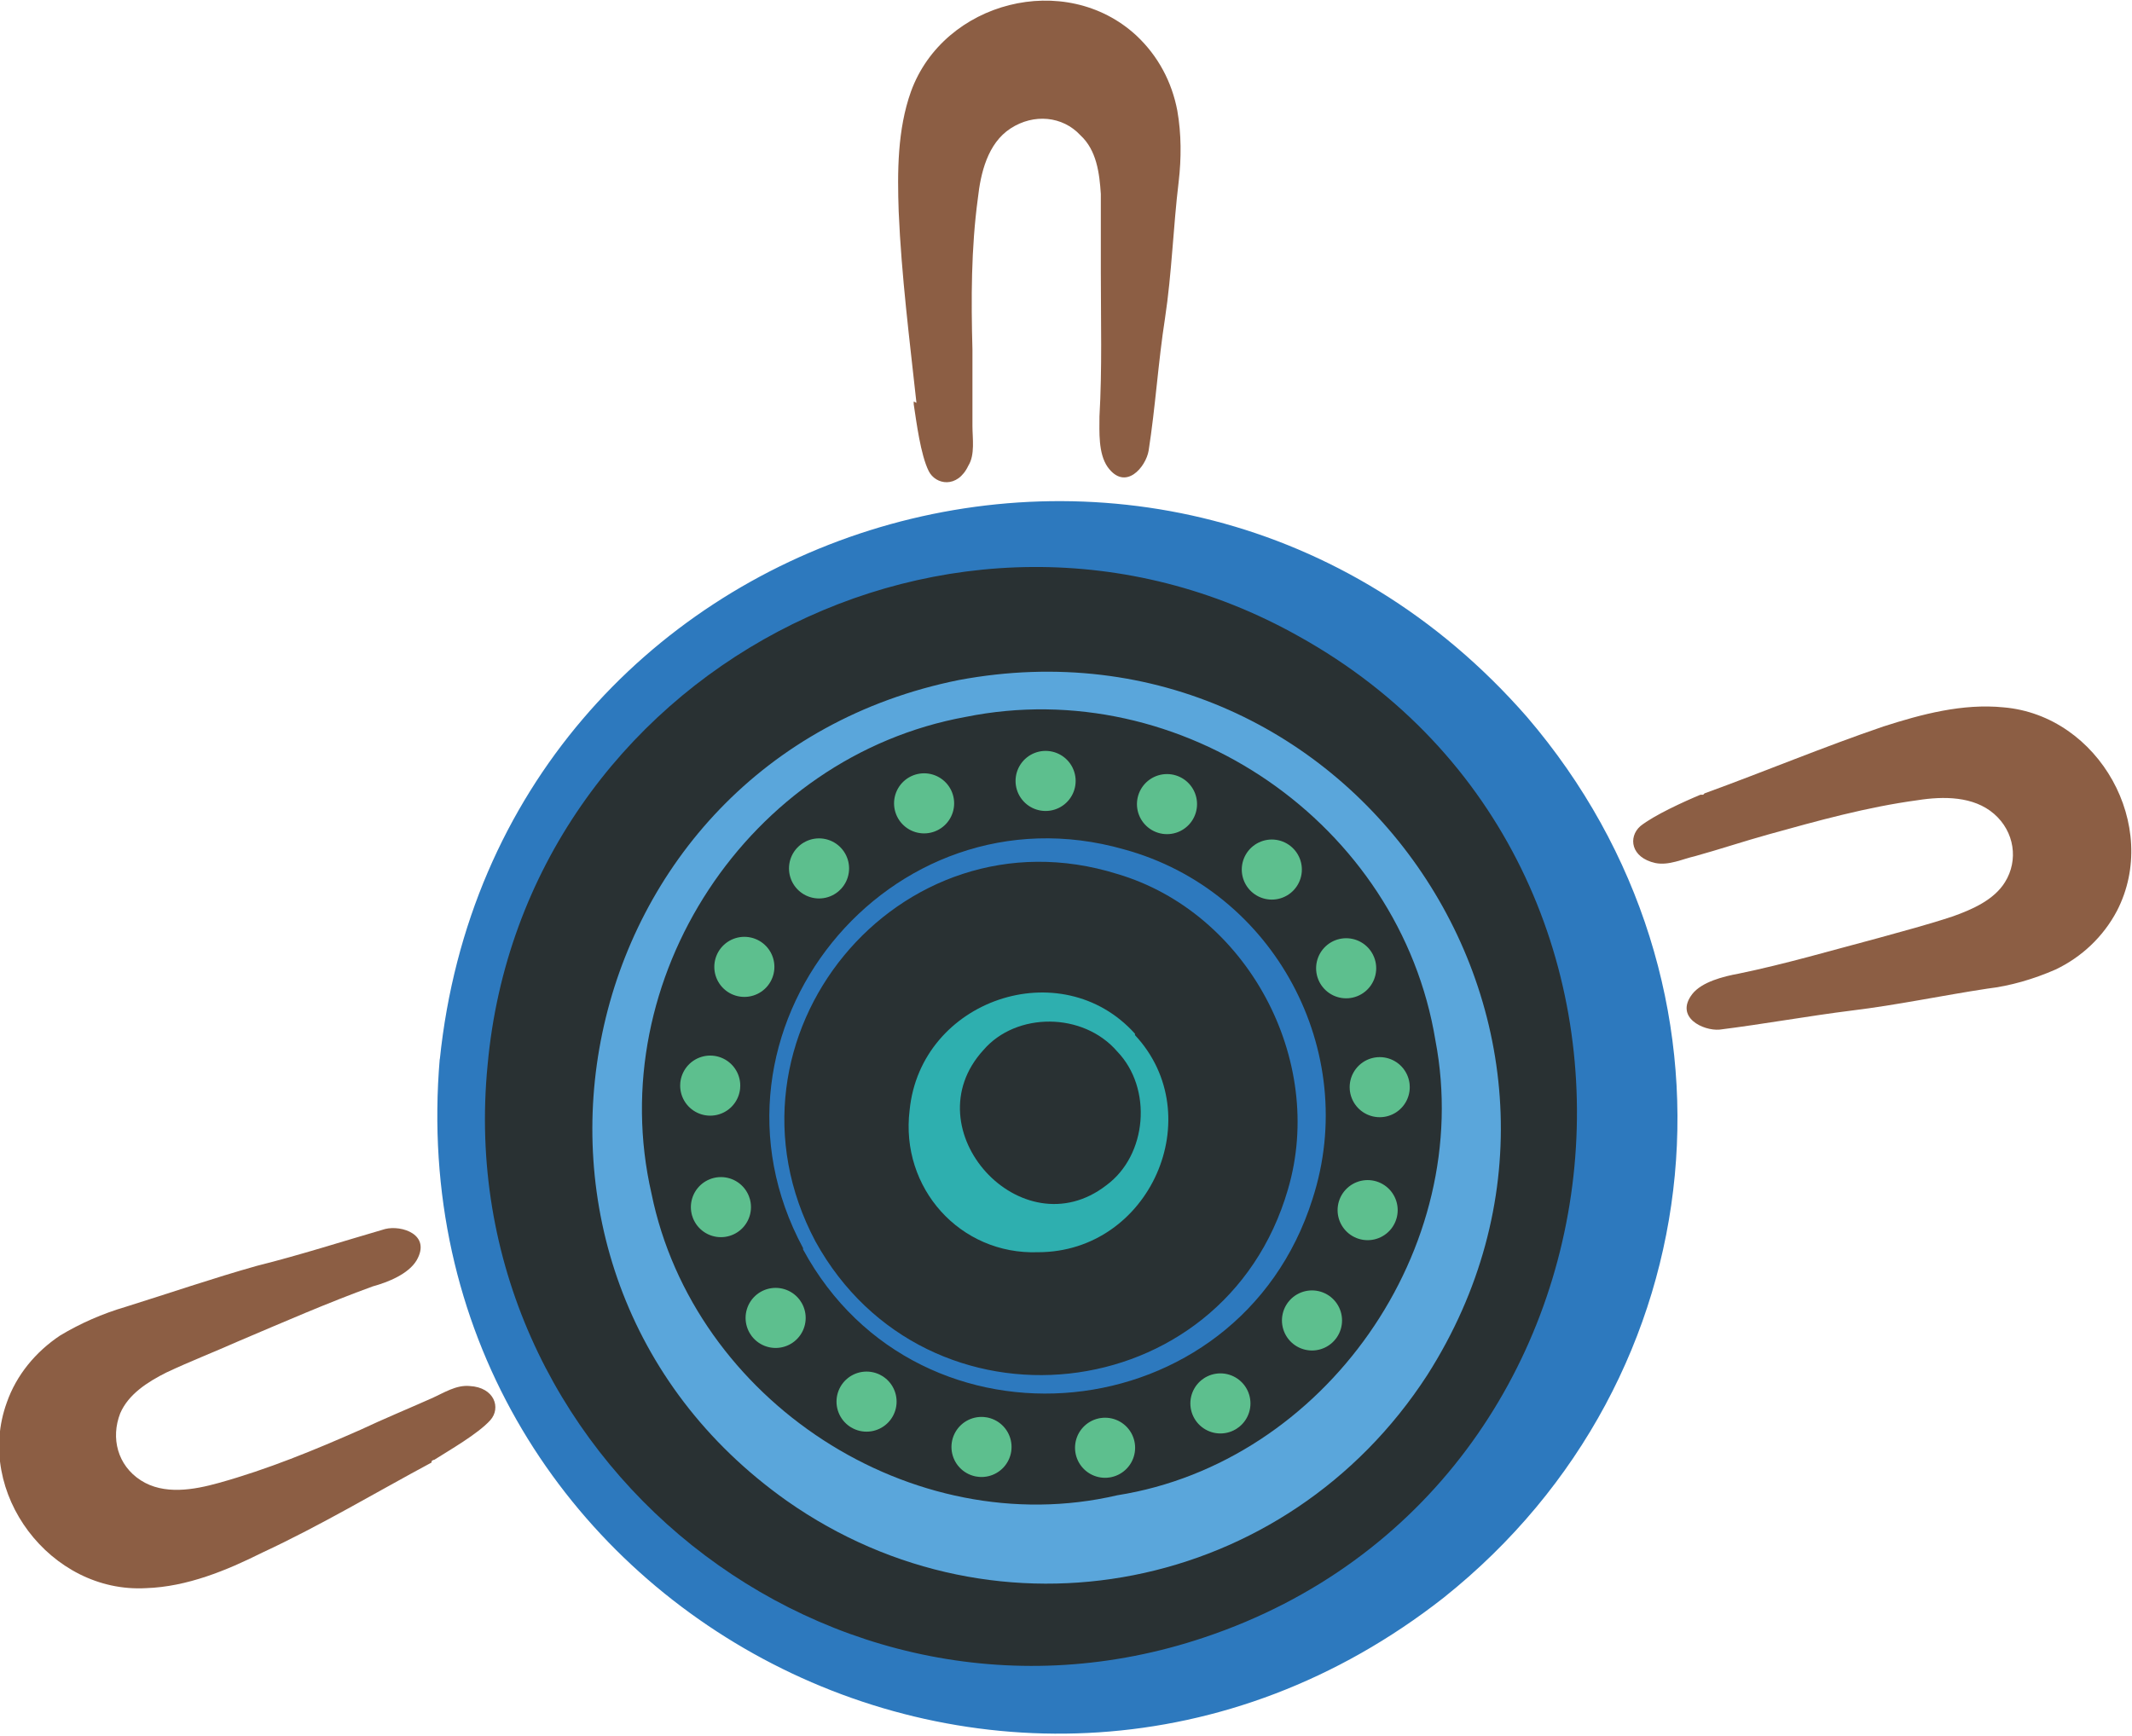
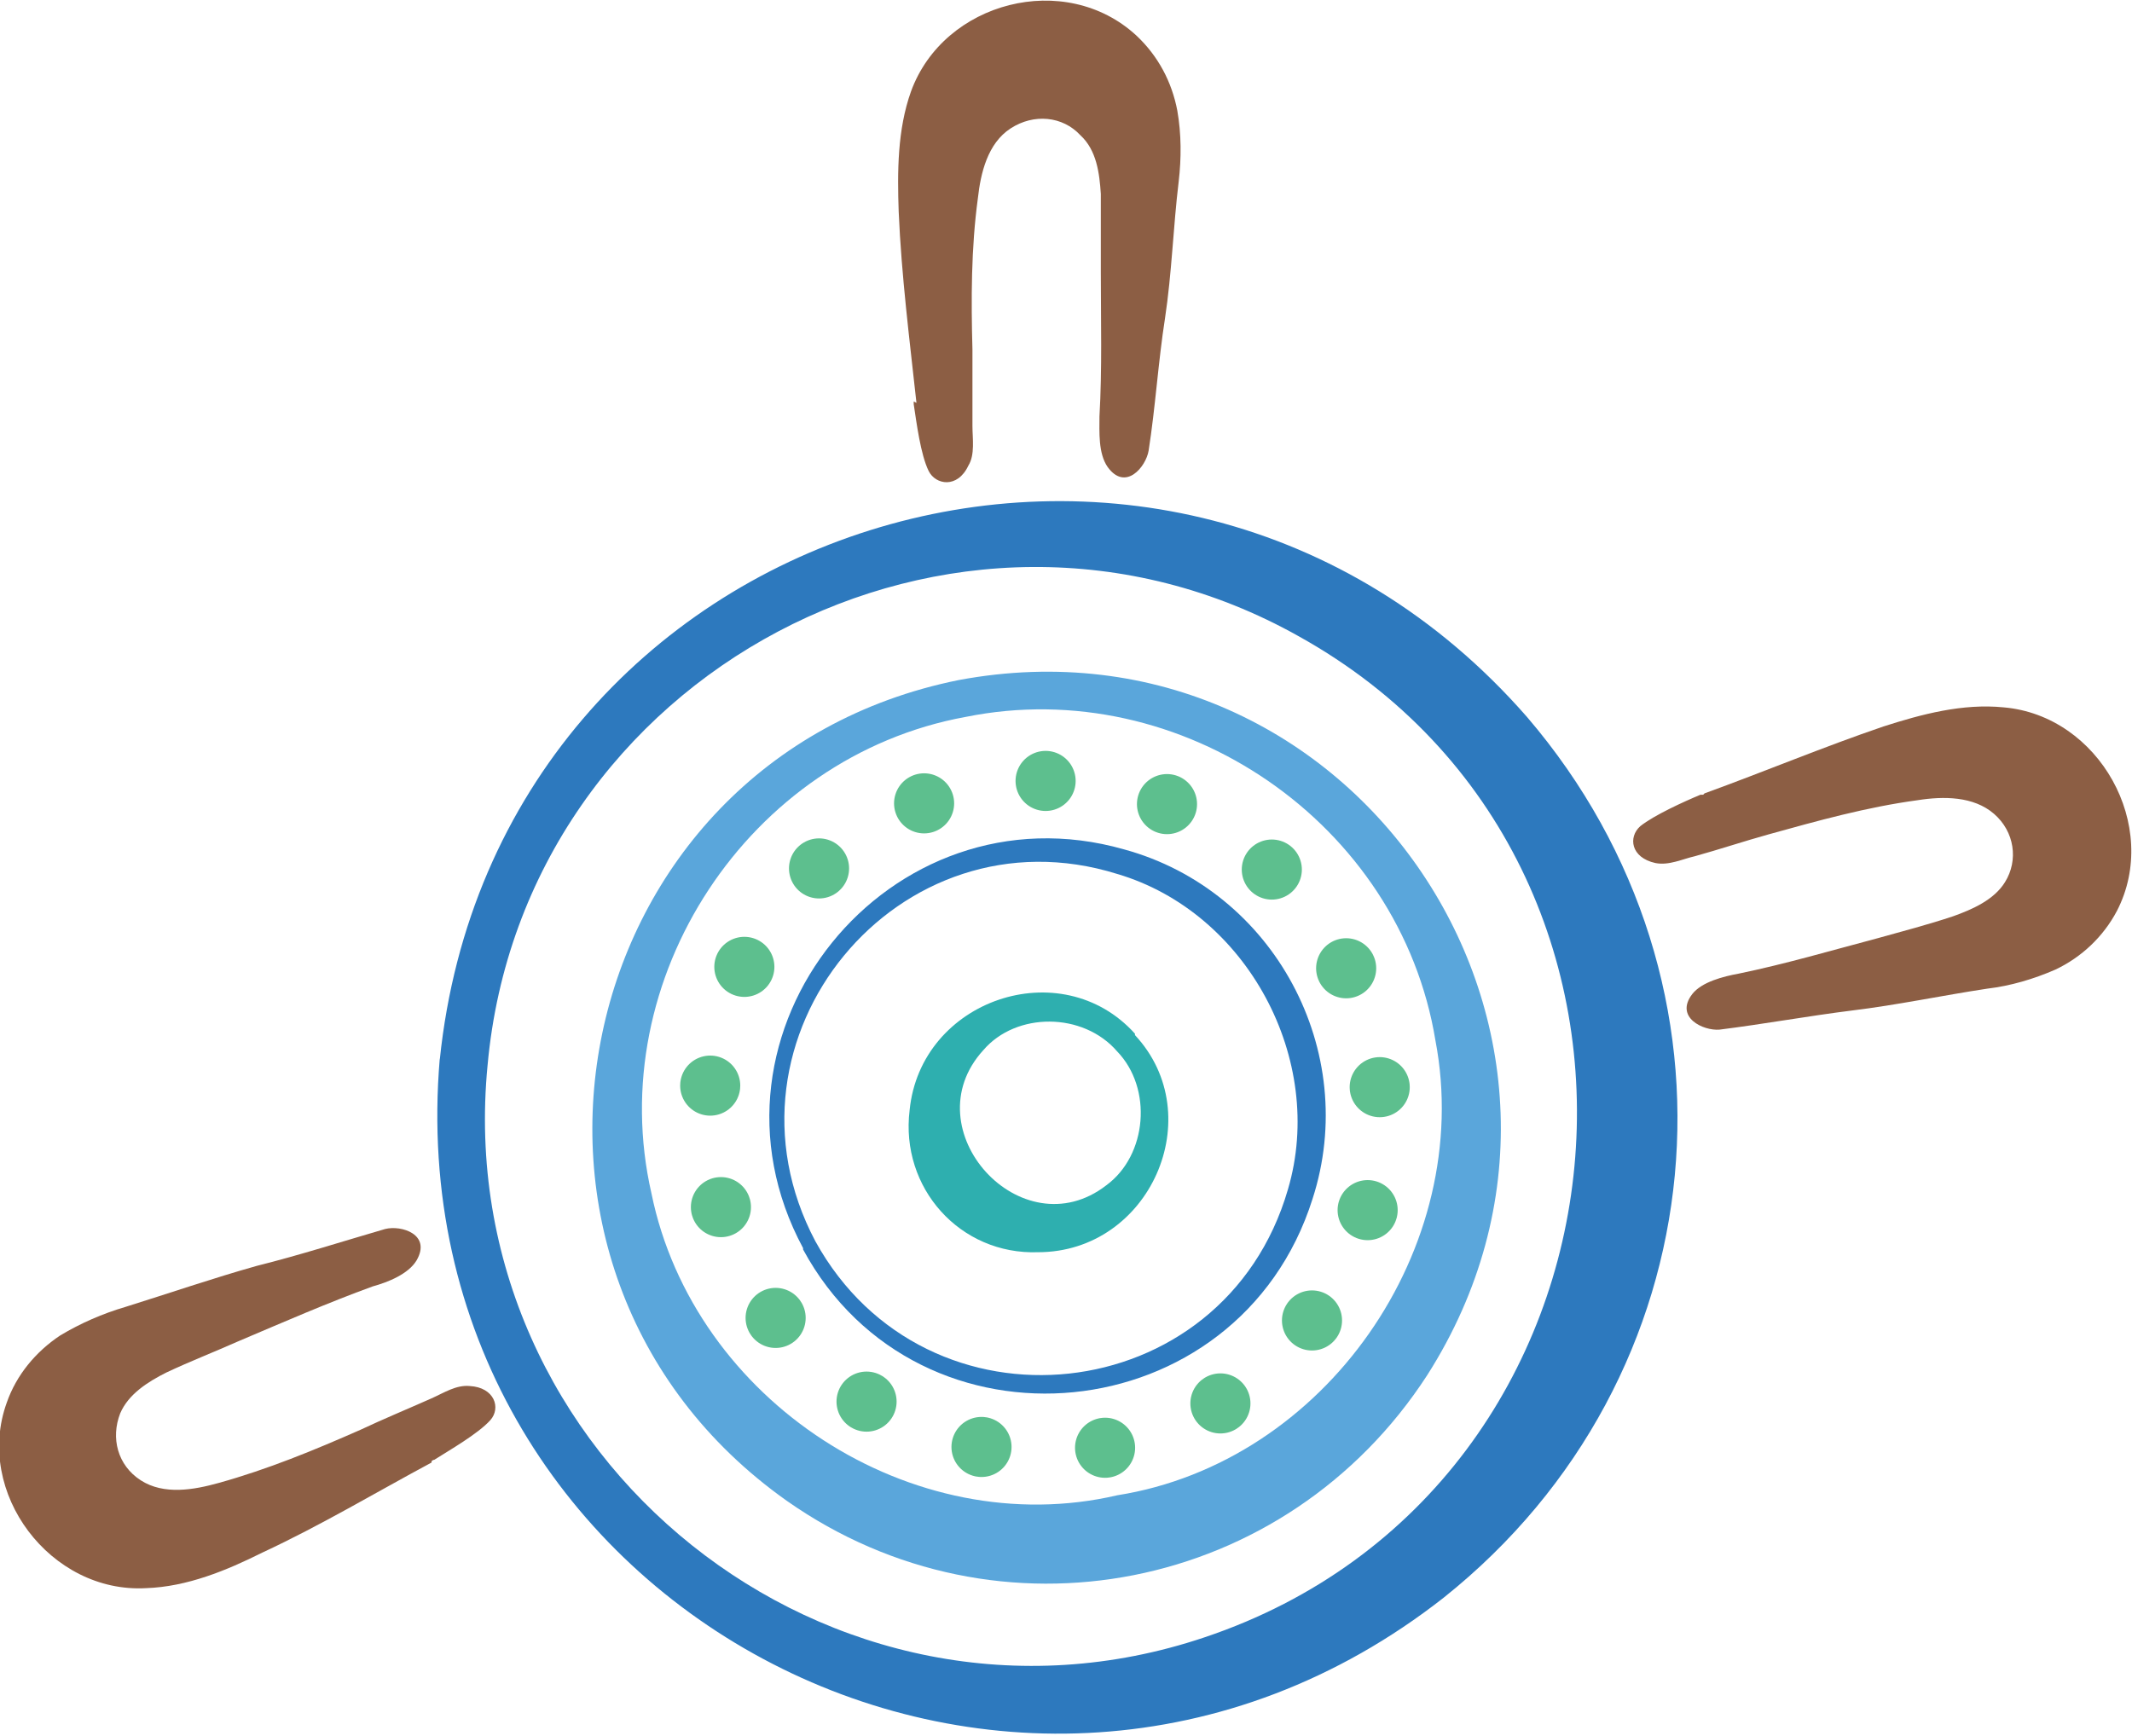
<svg xmlns="http://www.w3.org/2000/svg" id="Layer_1" data-name="Layer 1" width="156.1" height="127.1" version="1.1" viewBox="0 0 156.1 127.1">
  <defs>
    <style>
      .cls-1 {
        fill: #293133;
      }

      .cls-1, .cls-2, .cls-3, .cls-4, .cls-5 {
        stroke-width: 0px;
      }

      .cls-6 {
        fill: none;
        stroke: #5dbf8e;
        stroke-dasharray: 0 0 0 9.1;
        stroke-linecap: round;
        stroke-miterlimit: 10;
        stroke-width: 4.4px;
      }

      .cls-2 {
        fill: #5aa6db;
      }

      .cls-3 {
        fill: #2d79be;
      }

      .cls-4 {
        fill: #2eafaf;
      }

      .cls-5 {
        fill: #8c5e44;
      }
    </style>
  </defs>
-   <circle class="cls-1" cx="76.5" cy="81.5" r="43.8" />
  <g>
    <path class="cls-3" d="M32.2,77.6c4.1-39.8,53.3-55.2,79.6-25.1,16.8,19.6,14.1,48.4-6.1,64.5-31.5,24.7-76.9.4-73.5-39.5h0ZM35.7,78c-2.8,28.7,25.2,51.1,52.5,41.9,32.8-11,37.1-56.5,6.9-73.3-25.1-14.1-56.8,2.7-59.4,31.4h0Z" />
    <path class="cls-3" d="M58.8,91.4c-8.5-15.8,6.3-34.1,23.5-29.2,11,3,17.3,14.8,13.8,25.6-5.4,17.1-28.8,19.4-37.3,3.7h0ZM59.7,90.9c8.1,14.7,29.9,12.4,34.6-3.8,2.8-9.5-3-20.3-12.5-23.1-16-5-30,12-22.1,26.9h0Z" />
    <path class="cls-4" d="M83.1,75.8c5.5,5.9,1.1,15.9-7.1,15.9-5.7.2-10.1-4.7-9.4-10.4.8-8.1,11.1-11.6,16.5-5.6h0ZM81.8,77c-2.5-2.9-7.4-2.9-9.8-.1-5.3,5.8,2.8,14.7,9,9.9,3-2.2,3.4-7.1.8-9.8h0Z" />
    <path class="cls-6" d="M52,79.5c1.3-13.5,13.3-23.5,26.8-22.2,13.5,1.3,23.5,13.3,22.2,26.8s-13.3,23.5-26.8,22.2c-13.5-1.3-23.5-13.3-22.2-26.8Z" />
    <path class="cls-2" d="M70.2,49.8c28.9-5.4,50.1,26.1,34.3,50.9-10.3,15.9-31.4,20.1-46.9,9.2-24-17-16.2-54.3,12.6-60.1h0ZM70.7,52.5c-15.9,2.9-26.6,19.2-23,34.9,3.1,15.2,19.1,25.6,34.1,22.1,15.2-2.4,26.2-18.1,23.3-33.3-2.6-15.9-18.6-26.9-34.4-23.7h0Z" />
  </g>
  <g>
    <path class="cls-5" d="M124.8,58.1c4.4-1.6,8.7-3.4,13.1-4.9,2.8-.9,5.8-1.7,8.8-1.4,7,.6,11.5,8.7,8.3,14.9-1,1.9-2.6,3.4-4.5,4.3-1.6.7-3.3,1.2-5,1.4-3.3.5-6.6,1.2-9.9,1.6-3.2.4-6.5,1-9.7,1.4-1.2.1-3.3-.9-2-2.6.7-.9,2.3-1.3,3.4-1.5,3.4-.7,6.8-1.7,10.2-2.6,1.8-.5,3.7-1,5.5-1.6,1.4-.5,3-1.2,3.8-2.5,1-1.6.7-3.7-.8-5-1.5-1.3-3.7-1.3-5.6-1-3.7.5-7.3,1.5-10.9,2.5-1.8.5-3.6,1.1-5.4,1.6-.9.2-1.9.7-2.9.5-1.8-.4-2-1.9-1.1-2.7,1-.8,3.2-1.8,4.4-2.3,0,0,.1,0,.2,0Z" />
    <path class="cls-5" d="M67.1,29.5c-.5-4.6-1.1-9.3-1.3-14-.1-2.9-.1-6,.9-8.8,2.4-6.6,11.3-8.9,16.5-4.1,1.6,1.5,2.6,3.4,3,5.5.3,1.7.3,3.5.1,5.2-.4,3.3-.5,6.7-1,10-.5,3.2-.7,6.5-1.2,9.7-.2,1.2-1.7,3-3,1.2-.7-1-.6-2.6-.6-3.7.2-3.5.1-7,.1-10.6,0-1.9,0-3.8,0-5.7-.1-1.5-.3-3.2-1.5-4.3-1.3-1.4-3.4-1.6-5.1-.5-1.7,1.1-2.2,3.3-2.4,5.1-.5,3.7-.5,7.4-.4,11.1,0,1.9,0,3.8,0,5.6,0,.9.2,2.1-.3,2.9-.8,1.7-2.4,1.4-2.9.4-.6-1.2-.9-3.6-1.1-4.9,0,0,0-.2,0-.2Z" />
    <path class="cls-5" d="M31.6,107.1c-4.1,2.2-8.1,4.6-12.4,6.6-2.6,1.3-5.5,2.5-8.5,2.6-7,.4-12.6-7-10.2-13.6.7-2,2.1-3.7,3.9-4.9,1.5-.9,3.1-1.6,4.8-2.1,3.2-1,6.4-2.1,9.6-3,3.2-.8,6.3-1.8,9.4-2.7,1.2-.3,3.4.4,2.3,2.3-.6,1-2.1,1.6-3.2,1.9-3.3,1.2-6.5,2.6-9.8,4-1.8.8-3.6,1.5-5.3,2.3-1.4.7-2.8,1.6-3.4,3-.7,1.8-.2,3.8,1.5,4.9,1.7,1.1,3.9.7,5.7.2,3.6-1,7-2.4,10.4-3.9,1.7-.8,3.4-1.5,5.2-2.3.9-.4,1.8-1,2.8-.9,1.8.1,2.3,1.6,1.5,2.5-.9,1-3,2.2-4.1,2.9,0,0-.1,0-.2.1Z" />
  </g>
</svg>